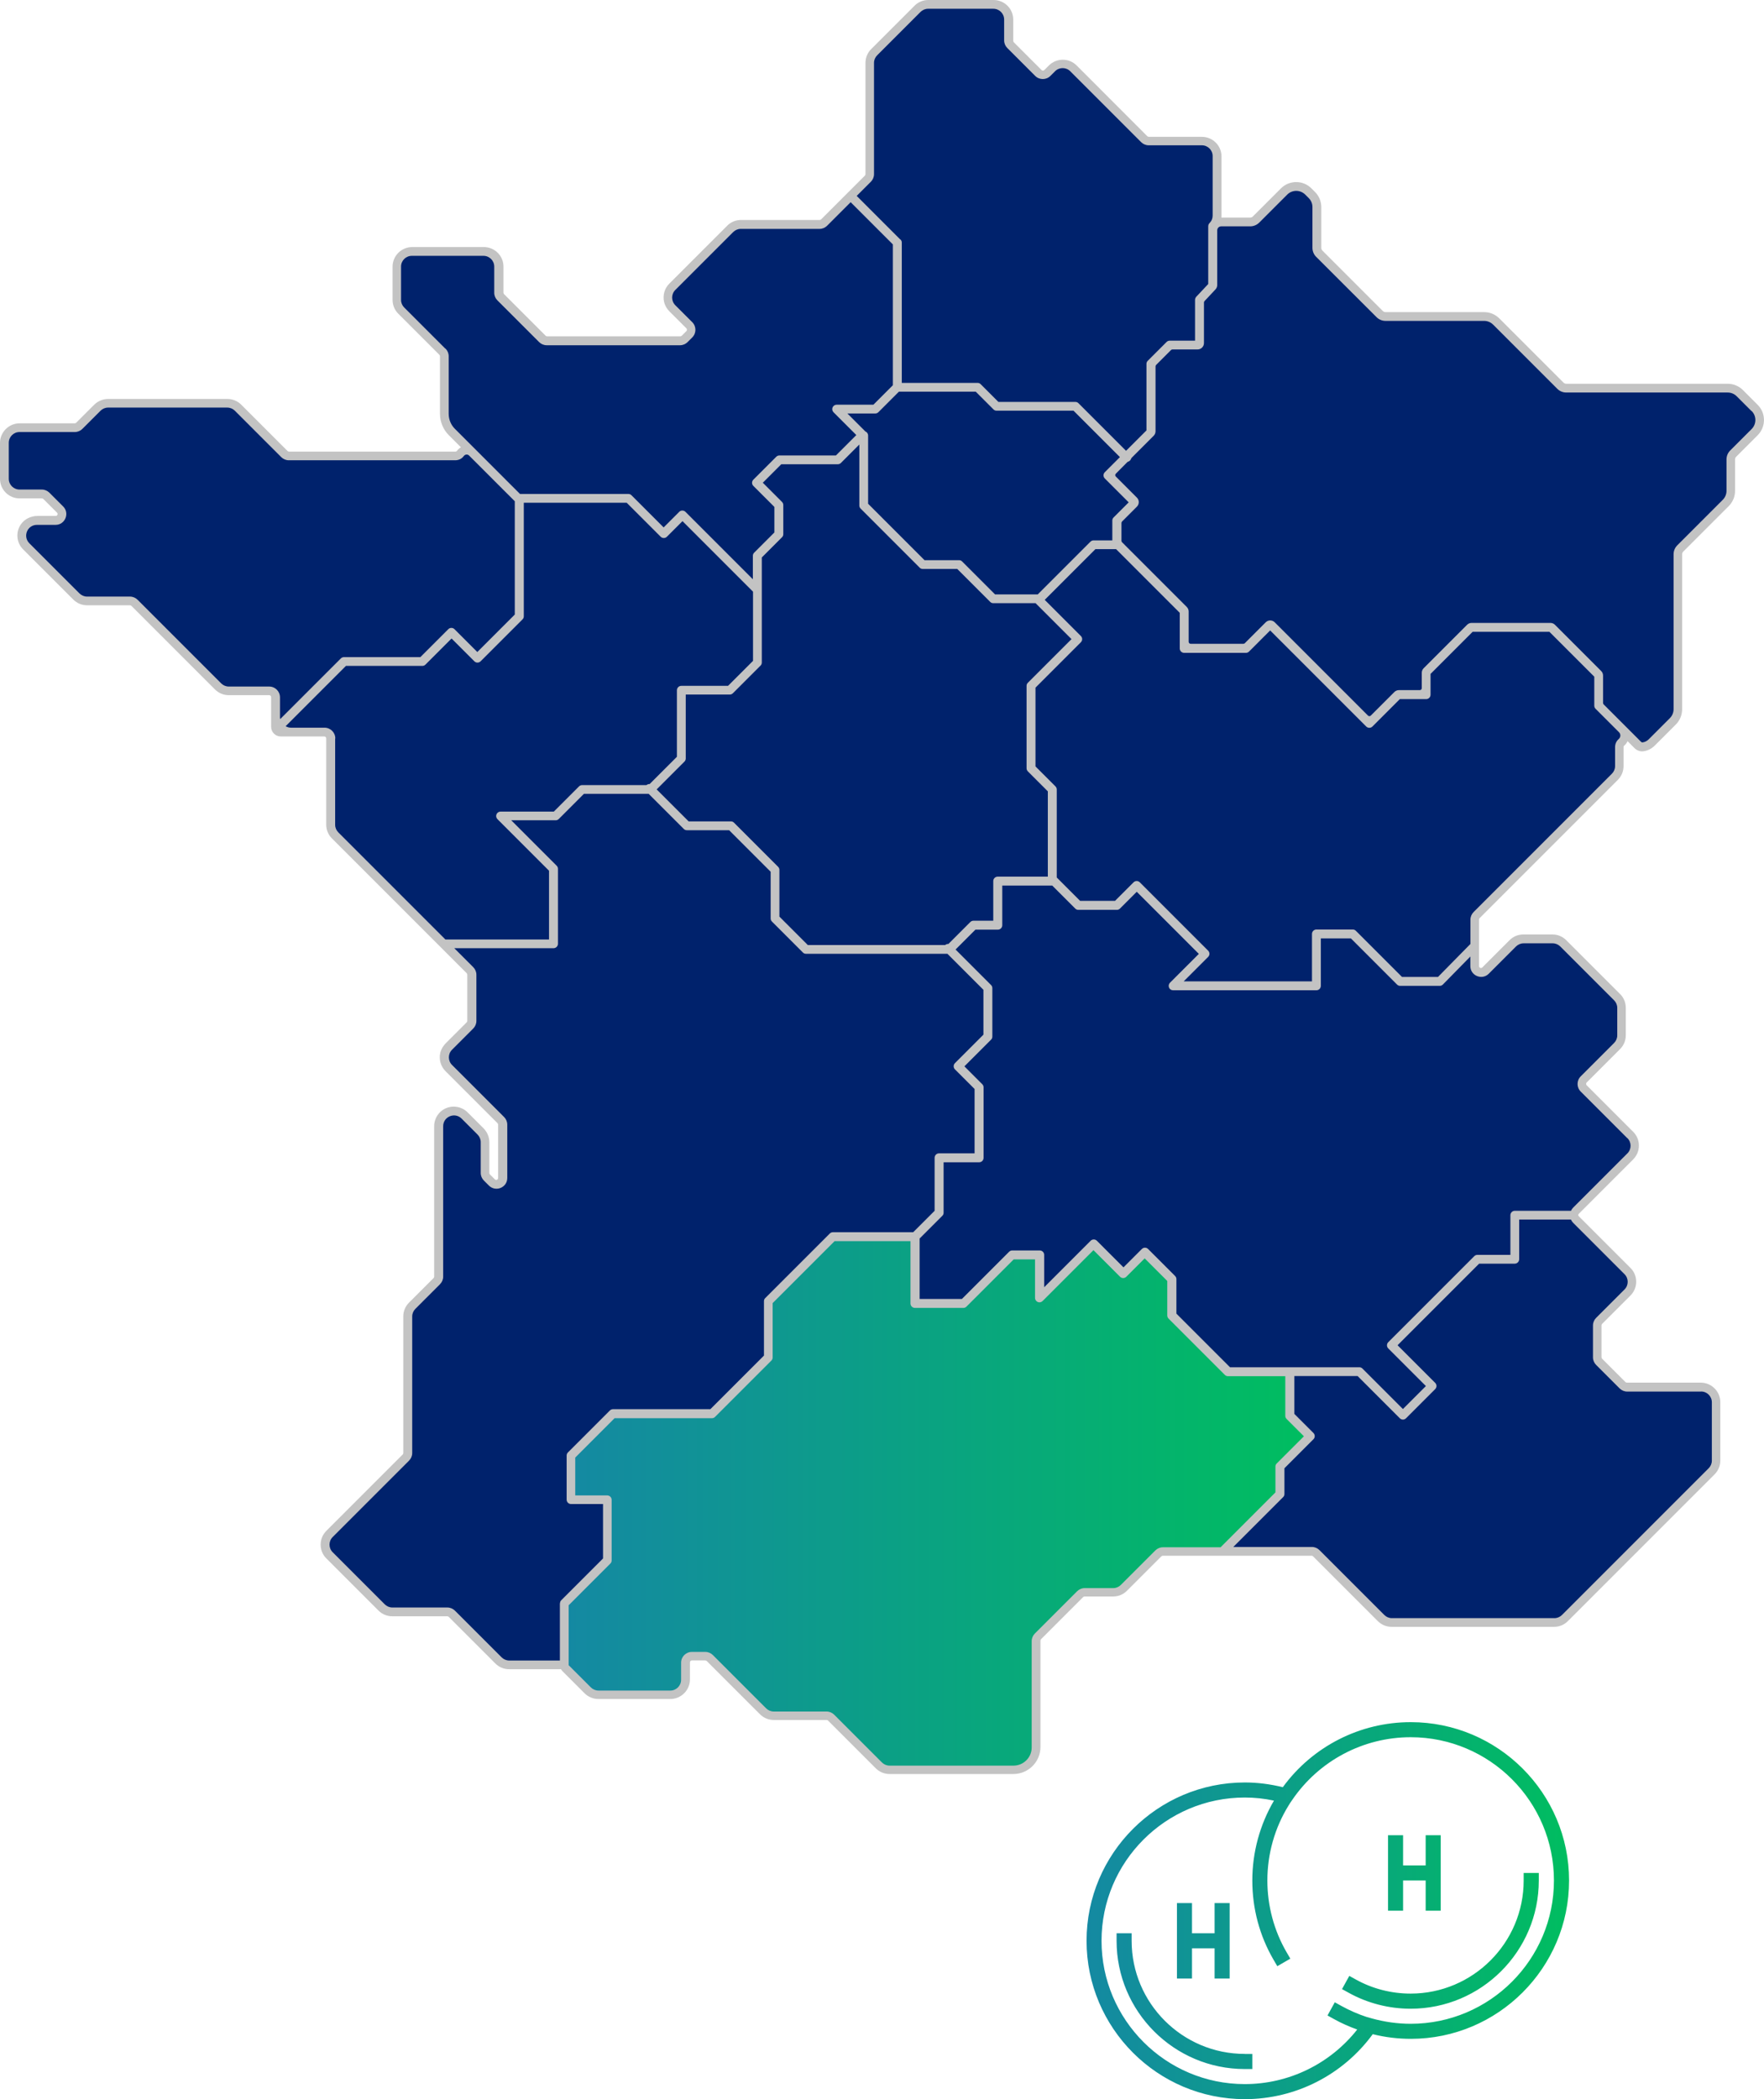
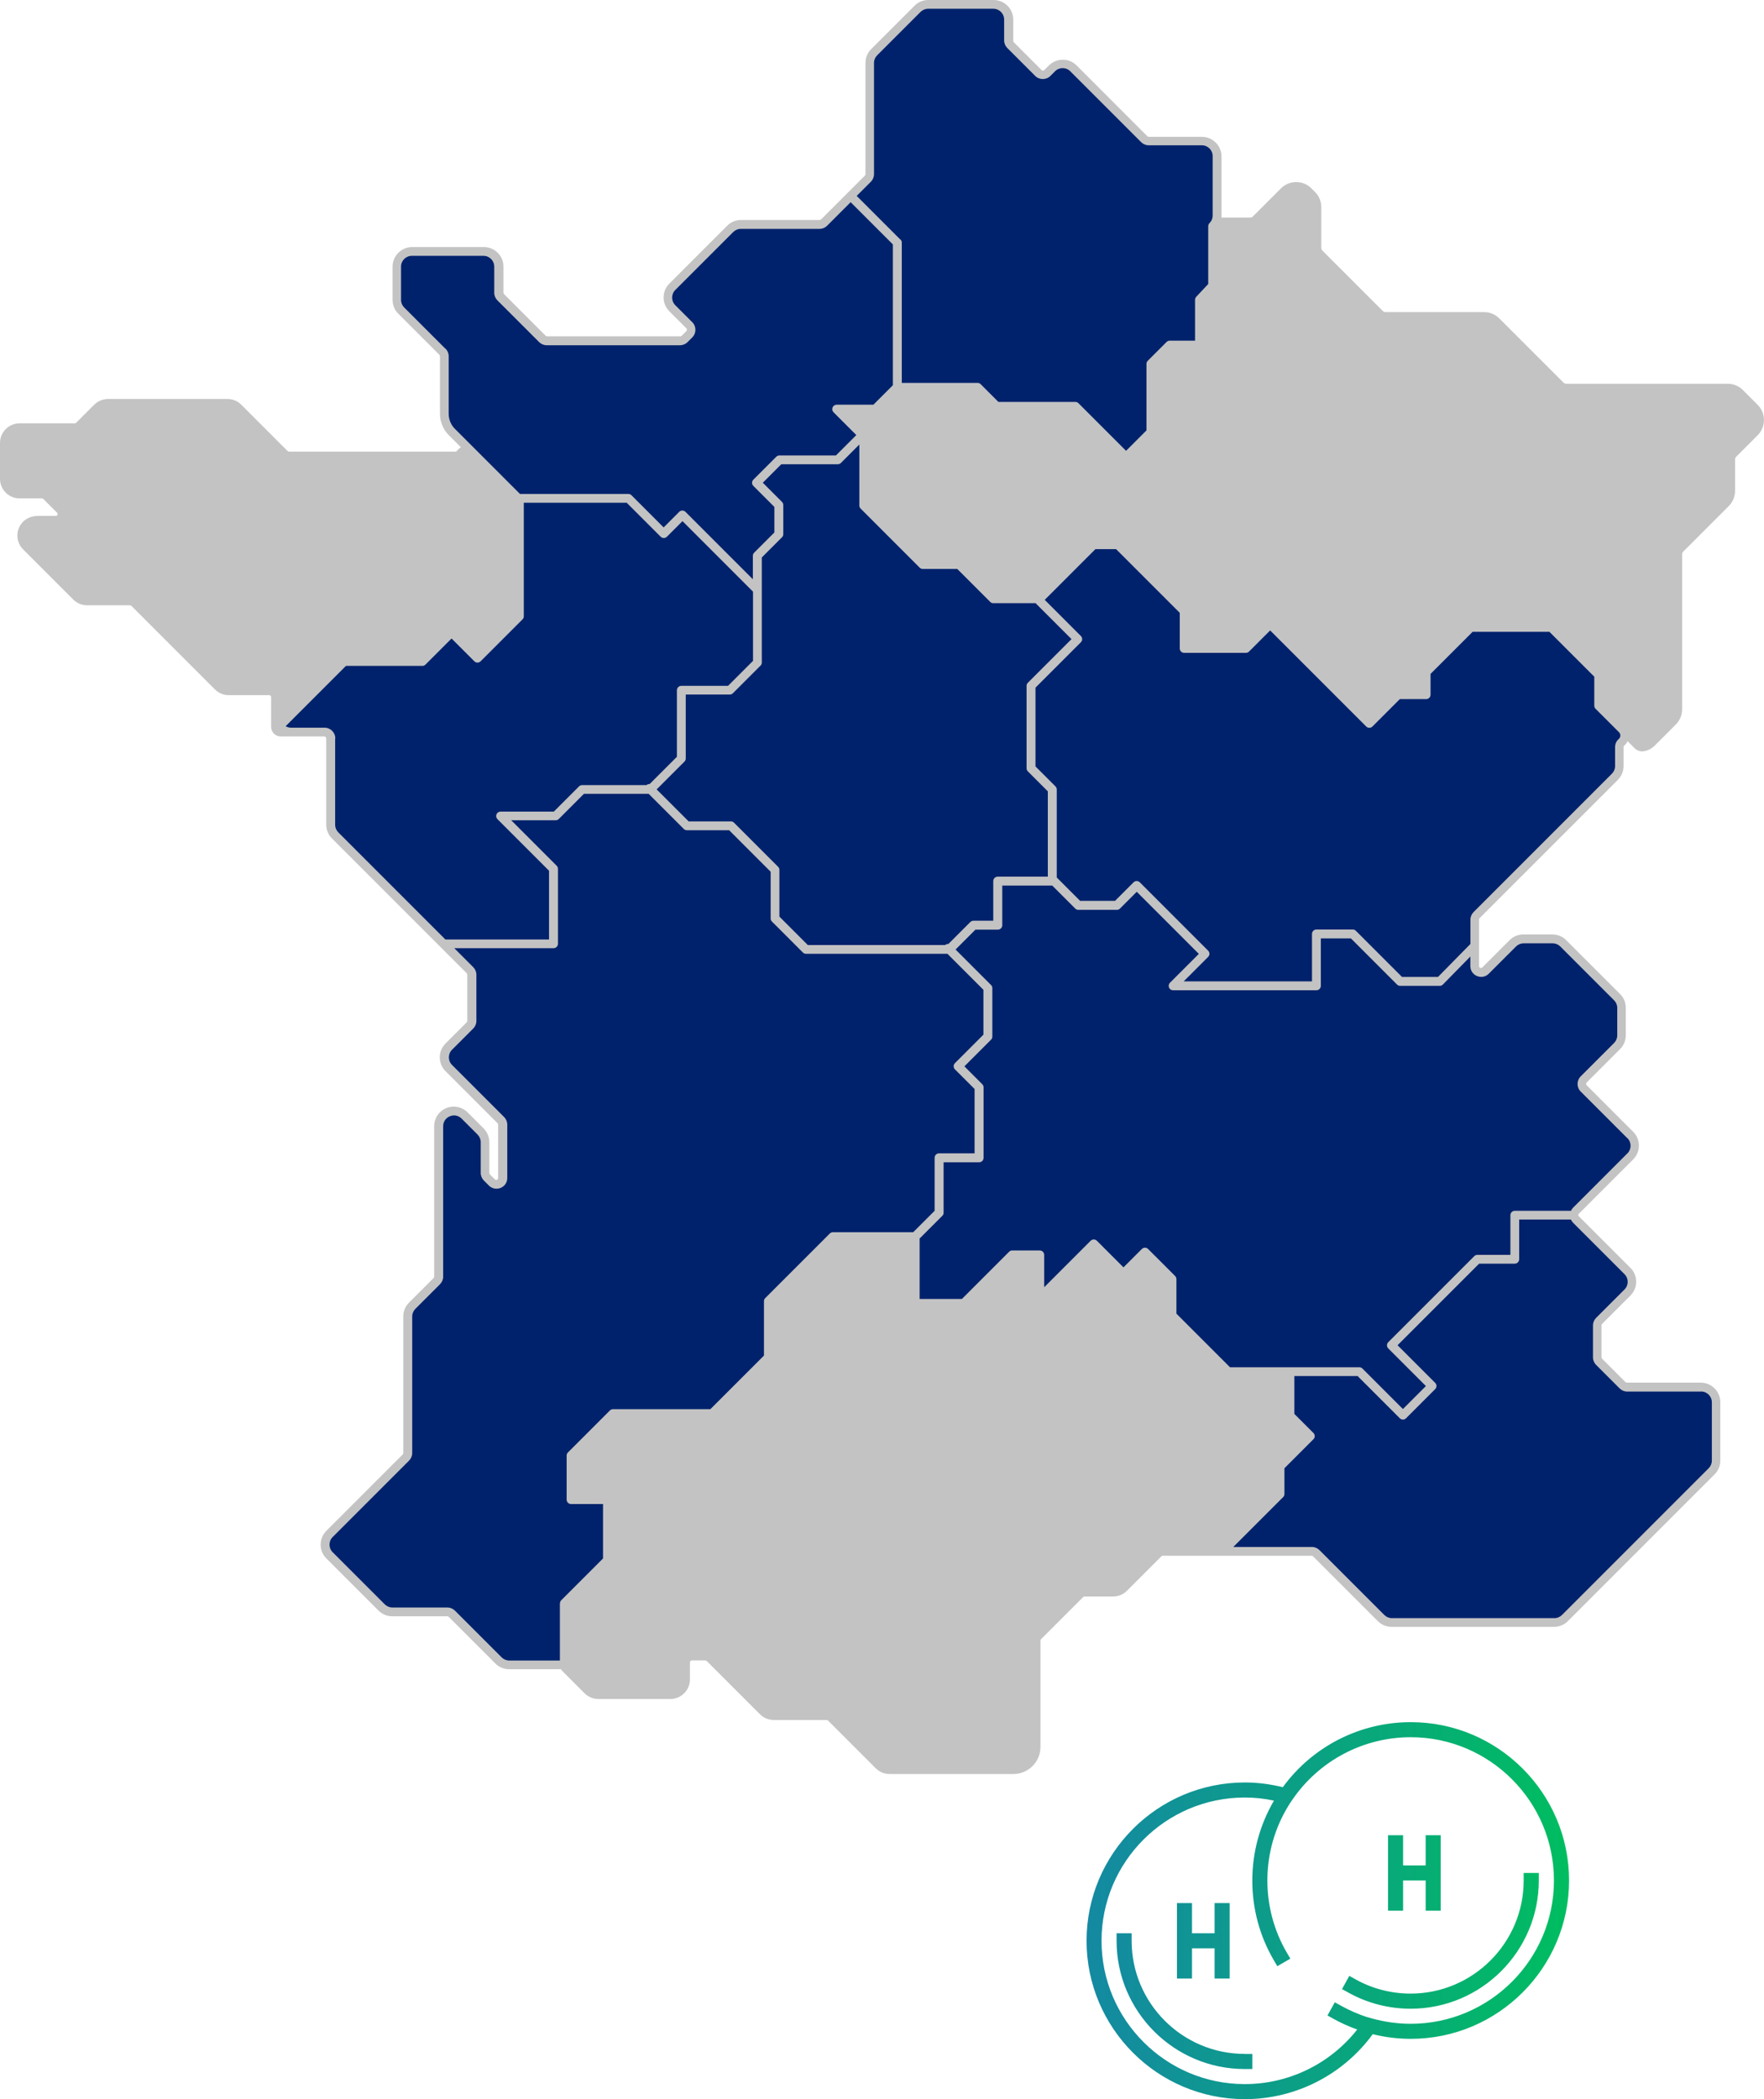
<svg xmlns="http://www.w3.org/2000/svg" xmlns:xlink="http://www.w3.org/1999/xlink" id="Calque_2" data-name="Calque 2" viewBox="0 0 227.32 270.45">
  <defs>
    <style>
      .cls-1 {
        fill: #00226c;
      }

      .cls-2 {
        fill: url(#Dégradé_sans_nom_7-2);
      }

      .cls-3 {
        fill: #c3c3c3;
      }

      .cls-4 {
        fill: url(#Dégradé_sans_nom_7);
      }
    </style>
    <linearGradient id="Dégradé_sans_nom_7" data-name="Dégradé sans nom 7" x1="140.01" y1="246.16" x2="202.2" y2="246.16" gradientTransform="matrix(1, 0, 0, 1, 0, 0)" gradientUnits="userSpaceOnUse">
      <stop offset="0" stop-color="#1489a2" />
      <stop offset="1" stop-color="#00bd60" />
    </linearGradient>
    <linearGradient id="Dégradé_sans_nom_7-2" data-name="Dégradé sans nom 7" x1="73.3" y1="193.66" x2="168.03" y2="193.66" xlink:href="#Dégradé_sans_nom_7" />
  </defs>
  <g id="Calque_5" data-name="Calque 5">
    <path class="cls-4" d="M181.79,221.87c-6.53,0-12.64,3.12-16.48,8.38-1.63-.4-3.27-.61-4.89-.61-11.25,0-20.4,9.15-20.4,20.4s9.15,20.4,20.4,20.4c6.53,0,12.64-3.12,16.48-8.37,1.61,.4,3.25,.6,4.9,.6,11.25,0,20.4-9.15,20.4-20.4s-9.15-20.4-20.4-20.4Zm0,38.86c-1.69,0-3.39-.24-5.04-.7l-.55-.16h-.03c-1.14-.37-2.26-.86-3.31-1.44l-.85-.47-.94,1.7,.85,.47c.95,.53,1.95,.97,2.98,1.34-3.49,4.42-8.81,7.03-14.49,7.03-10.18,0-18.46-8.28-18.46-18.46s8.28-18.46,18.46-18.46c1.25,0,2.51,.13,3.76,.4-1.82,3.11-2.79,6.66-2.79,10.29s.94,7.12,2.73,10.2l.49,.84,1.68-.97-.49-.84c-1.62-2.79-2.47-5.98-2.47-9.23,0-3.43,.95-6.79,2.75-9.69l.18-.29,.26-.38c3.45-5.07,9.16-8.1,15.28-8.1,10.18,0,18.46,8.28,18.46,18.46s-8.28,18.46-18.46,18.46Zm-21.38,3.89h.97v1.94h-.97c-9.11,0-16.52-7.41-16.52-16.52v-.97h1.94v.97c0,8.04,6.54,14.57,14.57,14.57Zm-6.8-9.72h-1.94v-9.72h1.94v3.89h2.91v-3.89h1.94v9.72h-1.94v-3.89h-2.91v3.89Zm27.2-8.74h-1.94v-9.72h1.94v3.89h2.91v-3.89h1.94v9.72h-1.94v-3.89h-2.91v3.89Zm17.49-4.86v.97c0,9.11-7.41,16.52-16.52,16.52-2.79,0-5.56-.71-7.99-2.06l-.85-.47,.94-1.7,.85,.47c2.14,1.19,4.58,1.81,7.05,1.81,8.04,0,14.57-6.54,14.57-14.57v-.97h1.94Z" />
    <g>
      <path class="cls-3" d="M226.51,52.16l-1.91-1.91c-.52-.52-1.22-.81-1.96-.81h-20.8c-.13,0-.26-.05-.36-.15l-8.27-8.27c-.52-.52-1.22-.81-1.96-.81h-12.7c-.13,0-.26-.05-.36-.15l-7.77-7.77c-.09-.09-.15-.22-.15-.36v-5.24c0-.74-.29-1.45-.82-1.97l-.45-.45c-1.09-1.09-2.85-1.08-3.93,0l-3.61,3.61c-.1,.1-.22,.15-.36,.15h-3.7c0-.08,.01-.17,.01-.25v-7.63c0-1.39-1.13-2.52-2.53-2.52h-6.84c-.07,0-.13-.03-.18-.07l-9.12-9.13c-.98-.98-2.58-.98-3.57,0l-.59,.59c-.1,.1-.26,.1-.36,0l-3.58-3.58s-.07-.11-.07-.18V2.52c0-1.39-1.13-2.52-2.53-2.52h-8.41c-.67,0-1.31,.26-1.78,.74l-5.58,5.58c-.48,.48-.74,1.11-.74,1.78v14.34c0,.07-.03,.13-.07,.18l-1.82,1.82-.8,.8-3.03,3.03s-.11,.07-.18,.07h-10.14c-.67,0-1.31,.26-1.78,.74l-7.46,7.46c-.61,.61-.87,1.49-.67,2.37,.11,.47,.37,.9,.72,1.24l2.15,2.15c.06,.06,.07,.13,.07,.18s-.01,.12-.07,.18l-.6,.6s-.11,.07-.18,.07h-17.17c-.07,0-.13-.03-.18-.07l-5.37-5.37s-.07-.11-.07-.18v-3.36c0-1.39-1.13-2.52-2.53-2.52h-9.23c-1.39,0-2.53,1.13-2.53,2.52v4.29c0,.67,.26,1.31,.74,1.78l5.3,5.3h0s.07,.11,.07,.18v7.41c0,1.04,.41,2.04,1.15,2.77l1.55,1.55h0c-.2,.11-.38,.27-.52,.46-.06,.08-.14,.09-.2,.09h-21.44c-.07,0-.13-.03-.18-.07l-5.97-5.97c-.48-.48-1.11-.74-1.78-.74H13.93c-.67,0-1.31,.27-1.79,.74l-2.33,2.33s-.11,.07-.18,.07H2.53c-1.39,0-2.53,1.13-2.53,2.52v4.63c0,1.39,1.13,2.52,2.53,2.52h2.87c.07,0,.13,.03,.18,.07l1.77,1.77c.08,.08,.1,.17,.05,.27-.04,.1-.12,.15-.23,.15h-2.33c-.84,0-1.66,.38-2.14,1.07-.72,1.04-.57,2.39,.28,3.24l6.46,6.46c.48,.48,1.11,.74,1.78,.74h5.53c.07,0,.13,.03,.18,.07l10.77,10.77c.48,.48,1.11,.74,1.78,.74h5.21c.14,0,.25,.11,.25,.25v3.83c0,.69,.56,1.24,1.24,1.24h5.61c.14,0,.25,.11,.25,.25v11.11c0,.67,.26,1.31,.74,1.78l13.8,13.8,1.14,1.14,2.43,2.43s.07,.11,.07,.18v5.95c0,.07-.03,.13-.07,.18l-2.69,2.69c-.34,.34-.61,.77-.72,1.24-.2,.88,.06,1.76,.67,2.37l6.71,6.71s.07,.11,.07,.18v6.87c0,.11-.05,.19-.15,.23-.1,.04-.19,.02-.27-.05l-.64-.64s-.07-.11-.07-.18v-3.96c0-.67-.27-1.31-.74-1.79l-2.06-2.06c-.72-.72-1.8-.94-2.75-.55-.95,.39-1.56,1.31-1.56,2.33v19.38c0,.07-.03,.13-.07,.18l-3.17,3.17c-.48,.48-.74,1.11-.74,1.78v17.6c0,.07-.03,.13-.07,.18l-9.84,9.84c-.48,.48-.74,1.11-.74,1.78s.26,1.31,.74,1.78l6.71,6.71c.48,.48,1.11,.74,1.78,.74h7.09c.07,0,.13,.03,.18,.07l6.01,6.01c.48,.48,1.11,.74,1.78,.74h6.53c.05,0,.1,0,.15-.01,.05,.09,.11,.18,.18,.25l2.86,2.86c.47,.47,1.12,.74,1.79,.74h9.26c1.39,0,2.53-1.13,2.53-2.52v-2.2c0-.14,.11-.25,.25-.25h1.73c.07,0,.13,.03,.18,.07l6.86,6.86c.48,.48,1.11,.74,1.78,.74h6.81c.07,0,.13,.03,.18,.07l6.15,6.15c.48,.48,1.11,.74,1.78,.74h15.97c1.92,0,3.48-1.56,3.48-3.48v-13.7c0-.07,.03-.13,.07-.18l5.44-5.44s.11-.07,.18-.07h3.68c.67,0,1.31-.26,1.78-.74l4.44-4.44s.11-.07,.18-.07h19.17c.07,0,.13,.03,.18,.07l8.35,8.35c.48,.48,1.11,.74,1.78,.74h20.94c.67,0,1.31-.26,1.78-.74l18.9-18.9c.48-.48,.74-1.11,.74-1.78v-7.52c0-1.39-1.13-2.52-2.53-2.52h-9.51c-.07,0-.13-.03-.18-.07l-3.02-3.02s-.07-.11-.07-.18v-4.11c0-.07,.03-.13,.07-.18l3.66-3.66c.48-.48,.74-1.11,.74-1.78s-.26-1.31-.74-1.78l-6.64-6.64s-.04-.05-.05-.07c-.02-.04-.04-.07-.05-.1,.02-.03,.04-.07,.05-.1,.02-.03,.03-.06,.05-.08l6.99-6.99c.48-.48,.74-1.11,.74-1.78s-.26-1.31-.74-1.78l-5.99-5.99c-.06-.06-.07-.13-.07-.18s.01-.12,.07-.18l4.3-4.3c.48-.48,.74-1.11,.74-1.78v-3.54c0-.67-.26-1.31-.74-1.78l-6.93-6.93c-.48-.48-1.11-.74-1.78-.74h-3.75c-.67,0-1.31,.26-1.78,.74l-3.51,3.51c-.08,.08-.17,.1-.27,.05-.1-.04-.15-.12-.15-.23v-5.99c0-.07,.03-.13,.07-.18l17.81-17.81c.48-.48,.74-1.11,.74-1.78v-2.45c0-.08,.02-.14,.08-.18,.19-.16,.34-.36,.44-.58h0l.9,.9c.26,.26,.62,.41,.98,.41,.07,0,.14,0,.21-.02,.53-.08,1.01-.33,1.39-.7l2.74-2.74c.52-.52,.81-1.23,.81-1.97v-19.95c0-.13,.05-.26,.15-.36l5.86-5.86c.52-.52,.81-1.22,.81-1.96v-4.04c0-.13,.05-.26,.15-.36l2.76-2.76c1.09-1.09,1.09-2.85,0-3.93Z" />
      <path class="cls-1" d="M104.08,121.75h17.72c.12-.1,.27-.15,.42-.14l2.82-2.82c.11-.11,.25-.17,.4-.17h2.56v-5.11c0-.31,.25-.57,.57-.57h6.46v-10.99l-2.57-2.57c-.11-.11-.17-.25-.17-.4v-10.62c0-.15,.06-.3,.17-.4l5.62-5.62-4.63-4.63h-5.45c-.15,0-.3-.06-.4-.17l-4.24-4.24h-4.45c-.15,0-.3-.06-.4-.17l-7.6-7.6c-.11-.11-.17-.25-.17-.4v-7.86l-2.37,2.37c-.11,.11-.25,.17-.4,.17h-7.29l-2.38,2.38,2.47,2.47c.11,.11,.17,.25,.17,.4v3.76c0,.15-.06,.3-.17,.4l-2.6,2.6v4.17s0,.04,0,.06c0,.03,0,.06,0,.08v9.23c0,.15-.06,.3-.17,.4l-3.55,3.55c-.11,.11-.25,.17-.4,.17h-5.68v8.24c0,.15-.06,.3-.17,.4l-3.58,3.58,4.12,4.12h5.45c.15,0,.3,.06,.4,.17l5.68,5.68c.11,.11,.17,.25,.17,.4v6.02l3.64,3.64Z" />
      <path class="cls-1" d="M57.41,44.91c.26,.26,.41,.61,.41,.98v7.41c0,.74,.29,1.45,.82,1.97l8.37,8.37h13.97c.15,0,.3,.06,.4,.17l4.14,4.14,2.01-2.01c.22-.22,.58-.22,.8,0l8.69,8.69v-3.03c0-.15,.06-.3,.17-.4l2.6-2.6v-3.29l-2.71-2.71c-.22-.22-.22-.58,0-.8l2.95-2.95c.11-.11,.25-.17,.4-.17h7.29l2.63-2.63-2.94-2.94c-.16-.16-.21-.41-.12-.62,.09-.21,.3-.35,.52-.35h4.74l2.51-2.51V31.49l-5.44-5.44-3.03,3.03c-.26,.26-.61,.41-.98,.41h-10.15c-.37,0-.72,.15-.98,.41l-7.46,7.46c-.54,.54-.54,1.42,0,1.96l2.19,2.19c.54,.54,.54,1.42,0,1.96l-.6,.6c-.26,.26-.61,.41-.98,.41h-17.18c-.37,0-.72-.15-.98-.41l-5.37-5.37c-.26-.26-.41-.61-.41-.98v-3.37c0-.77-.62-1.39-1.39-1.39h-9.23c-.77,0-1.39,.62-1.39,1.39v4.29c0,.37,.15,.72,.41,.98l5.3,5.3Z" />
      <path class="cls-1" d="M209.69,146.62l-5.99-5.99c-.54-.54-.54-1.42,0-1.96l4.3-4.3c.26-.26,.41-.61,.41-.98v-3.54c0-.37-.15-.72-.41-.98l-6.93-6.93c-.26-.26-.61-.41-.98-.41h-3.75c-.37,0-.72,.15-.98,.41l-3.51,3.51c-.87,.87-2.37,.25-2.37-.98v-1.24l-3.54,3.61c-.11,.11-.25,.17-.4,.17h-5.11c-.15,0-.3-.06-.4-.17l-5.94-5.94h-3.88v6.11c0,.31-.25,.57-.57,.57h-18.47c-.23,0-.44-.14-.52-.35-.09-.21-.04-.46,.12-.62l3.72-3.72-8-8-2.16,2.16c-.11,.11-.25,.17-.4,.17h-4.97c-.15,0-.3-.06-.4-.17l-2.96-2.96h-6.44v5.11c0,.31-.25,.57-.57,.57h-2.89l-2.56,2.56,4.57,4.57c.11,.11,.17,.25,.17,.4v6.25c0,.15-.06,.3-.17,.4l-3.43,3.43,2.3,2.3c.11,.11,.17,.25,.17,.4v9.09c0,.31-.25,.57-.57,.57h-4.58v6.5c0,.15-.06,.3-.17,.4l-2.92,2.92v7.79h5.45l6.08-6.08c.11-.11,.25-.17,.4-.17h3.55c.31,0,.57,.25,.57,.57v4.17l5.99-5.99c.22-.22,.58-.22,.8,0l3.43,3.43,2.37-2.37c.22-.22,.58-.22,.8,0l3.48,3.48c.11,.11,.17,.25,.17,.4v4.45l6.91,6.91h16.67c.15,0,.3,.06,.4,.17l5.21,5.21,2.96-2.96-4.85-4.85c-.22-.22-.22-.58,0-.8l11.08-11.08c.11-.11,.25-.17,.4-.17h4.26v-5.11c0-.31,.25-.57,.57-.57h7.24c.07-.15,.16-.29,.28-.41l6.99-6.99c.54-.54,.54-1.42,0-1.96Z" />
      <path class="cls-1" d="M143.81,70.75h-2.65l-6.53,6.53,4.66,4.66c.22,.22,.22,.58,0,.8l-5.85,5.85v10.15l2.57,2.57c.11,.11,.17,.25,.17,.4v11.34l3.01,3.01h4.5l2.39-2.39c.22-.22,.58-.22,.8,0l8.81,8.81c.22,.22,.22,.58,0,.8l-3.15,3.15h16.53v-6.11c0-.31,.25-.57,.57-.57h4.69c.15,0,.3,.06,.4,.17l5.94,5.94h4.64l4.18-4.25v-3.13c0-.37,.15-.72,.41-.98l17.82-17.82c.26-.26,.41-.61,.41-.98v-2.45c0-.44,.19-.8,.47-1.04,.26-.23,.28-.62,.04-.87l-3.02-3.02c-.11-.11-.17-.25-.17-.4v-3.74l-5.78-5.78h-9.9l-5.42,5.42v2.68c0,.31-.25,.57-.57,.57h-3.39l-3.53,3.53c-.22,.22-.58,.22-.8,0l-12.38-12.38-2.72,2.72c-.11,.11-.25,.17-.4,.17h-7.96c-.31,0-.57-.25-.57-.57v-4.59l-8.19-8.19Z" />
      <path class="cls-1" d="M116.04,30.85c.11,.11,.17,.25,.17,.4v18.08h9.77c.15,0,.3,.06,.4,.17l2.28,2.28h9.92c.15,0,.3,.06,.4,.17l6.13,6.13,2.63-2.63v-8.57c0-.15,.06-.3,.17-.4l2.42-2.42c.11-.11,.25-.17,.4-.17h3.27v-5.26c0-.14,.06-.28,.15-.39l1.55-1.65v-7.45c0-.11,.03-.22,.09-.31l.15-.17c.23-.25,.33-.57,.33-.91h0v-7.64c0-.77-.62-1.39-1.39-1.39h-6.85c-.37,0-.72-.15-.98-.41l-9.13-9.13c-.54-.54-1.42-.54-1.96,0l-.6,.6c-.54,.54-1.42,.54-1.96,0l-3.59-3.59c-.26-.26-.41-.61-.41-.98V2.52c0-.77-.62-1.39-1.39-1.39h-8.41c-.37,0-.72,.15-.98,.41l-5.58,5.58c-.26,.26-.41,.61-.41,.98v14.34c0,.37-.15,.72-.41,.98l-1.82,1.82,5.61,5.61Z" />
-       <path class="cls-1" d="M144.31,58.88l-5.97-5.97h-9.92c-.15,0-.3-.06-.4-.17l-2.28-2.28h-9.9l-2.64,2.64c-.11,.11-.25,.17-.4,.17h-3.6l2.31,2.31c.21,.08,.36,.29,.36,.53v8.79l7.27,7.27h4.45c.15,0,.3,.06,.4,.17l4.24,4.24h5.5l6.79-6.79c.11-.11,.25-.17,.4-.17h2.42v-2.56c0-.15,.06-.3,.17-.4l1.94-1.94-3.08-3.08c-.22-.22-.22-.58,0-.8l1.94-1.94Z" />
      <path class="cls-1" d="M43.19,95.15v11.11c0,.37,.15,.72,.41,.98l13.8,13.8h13.35v-8.86l-6.65-6.65c-.16-.16-.21-.41-.12-.62,.09-.21,.3-.35,.52-.35h6.87l3.24-3.24c.11-.11,.25-.17,.4-.17h8.29c.12-.1,.27-.15,.42-.14l3.51-3.51v-8.57c0-.31,.25-.57,.57-.57h6.02l3.22-3.22v-8.91l-9.09-9.09-2.01,2.01c-.22,.22-.58,.22-.8,0l-4.38-4.38h-13.26v14.63c0,.15-.06,.3-.17,.4l-5.4,5.4c-.22,.22-.58,.22-.8,0l-2.94-2.94-3.36,3.36c-.11,.11-.25,.17-.4,.17h-9.85l-7.77,7.77c.2,.11,.43,.19,.68,.19h4.33c.77,0,1.39,.62,1.39,1.39Z" />
      <path class="cls-1" d="M219.2,179.28h-9.51c-.37,0-.72-.15-.98-.41l-3.02-3.02c-.26-.26-.41-.61-.41-.98v-4.11c0-.37,.15-.72,.41-.98l3.66-3.66c.54-.54,.54-1.42,0-1.96l-6.63-6.63c-.12-.12-.21-.26-.28-.41h-6.67v5.11c0,.31-.25,.57-.57,.57h-4.59l-10.51,10.51,4.85,4.85c.22,.22,.22,.58,0,.8l-3.76,3.76c-.11,.11-.26,.17-.4,.17s-.29-.06-.4-.17l-5.44-5.44h-8.15v4.88l2.46,2.46c.22,.22,.22,.58,0,.8l-3.74,3.74v3.32c0,.15-.06,.3-.17,.4l-6.42,6.42h10.13c.37,0,.72,.15,.98,.41l8.35,8.35c.26,.26,.61,.41,.98,.41h20.94c.37,0,.72-.15,.98-.41l18.9-18.9c.26-.26,.41-.61,.41-.98v-7.52c0-.77-.62-1.39-1.39-1.39Z" />
-       <path class="cls-1" d="M36.08,89.82v2.55c0,.09,0,.18,.03,.27l7.81-7.81c.11-.11,.25-.17,.4-.17h9.85l3.6-3.6c.22-.22,.58-.22,.8,0l2.94,2.94,4.83-4.83v-14.59l-5.89-5.89c-.2-.2-.51-.16-.68,.06-.24,.33-.63,.55-1.11,.55h-21.44c-.37,0-.72-.15-.98-.41l-5.97-5.97c-.26-.26-.61-.41-.98-.41H13.93c-.37,0-.72,.15-.98,.41l-2.33,2.33c-.26,.26-.61,.41-.98,.41H2.52c-.77,0-1.39,.62-1.39,1.39v4.63c0,.77,.62,1.39,1.39,1.39h2.87c.37,0,.72,.15,.98,.41l1.77,1.77c.87,.87,.25,2.37-.98,2.37h-2.4c-1.24,0-1.85,1.49-.98,2.37l6.46,6.46c.26,.26,.61,.41,.98,.41h5.53c.37,0,.72,.15,.98,.41l10.77,10.77c.26,.26,.61,.41,.98,.41h5.21c.77,0,1.39,.62,1.39,1.39Z" />
-       <path class="cls-1" d="M225.71,52.96l-1.91-1.91c-.31-.31-.73-.48-1.16-.48h-20.8c-.44,0-.85-.17-1.16-.48l-8.27-8.27c-.31-.31-.73-.48-1.16-.48h-12.7c-.44,0-.85-.17-1.16-.48l-7.78-7.77c-.31-.31-.48-.73-.48-1.16v-5.25c0-.44-.17-.85-.48-1.16l-.45-.45c-.64-.64-1.68-.64-2.32,0l-3.61,3.61c-.31,.31-.73,.48-1.16,.48h-3.74c-.28,0-.5,.22-.51,.5v7.07c0,.21-.09,.41-.23,.56l-1.41,1.5s-.07,.11-.07,.17v5.24c0,.45-.37,.82-.82,.82h-3.24c-.07,0-.13,.03-.18,.07l-1.93,1.93s-.07,.11-.07,.18v8.36c0,.22-.09,.43-.24,.58l-2.84,2.84s-.05,.07-.07,.12c-.03,.08-.07,.16-.14,.23-.07,.07-.15,.11-.23,.14-.04,.01-.08,.03-.12,.07l-1.48,1.49c-.1,.1-.1,.26,0,.36l2.72,2.72c.32,.32,.32,.84,0,1.16l-1.92,1.92s-.07,.11-.07,.18v2.3c0,.07,.03,.13,.07,.18l8.35,8.35c.15,.15,.24,.36,.24,.58v3.9c0,.14,.11,.26,.26,.26h6.79c.07,0,.13-.03,.18-.07l2.7-2.7c.32-.32,.84-.32,1.16,0l12.02,12.02c.1,.1,.26,.1,.36,0l3.04-3.04c.15-.15,.36-.24,.58-.24h2.69c.14,0,.26-.11,.26-.26v-1.98c0-.22,.09-.43,.24-.58l5.6-5.6c.15-.15,.36-.24,.58-.24h10.16c.22,0,.43,.09,.58,.24l5.96,5.96c.15,.15,.24,.36,.24,.58v3.53c0,.07,.03,.13,.07,.18l4.83,4.83c.06,.06,.13,.09,.21,.07,.28-.04,.55-.17,.76-.38l2.74-2.74c.31-.31,.48-.73,.48-1.16v-19.95c0-.44,.17-.85,.48-1.16l5.86-5.86c.31-.31,.48-.73,.48-1.16v-4.04c0-.44,.17-.85,.48-1.16l2.76-2.76c.64-.64,.64-1.68,0-2.32Z" />
-       <path class="cls-2" d="M164.36,192.26v-3.32c0-.15,.06-.3,.17-.4l3.5-3.5-2.23-2.23c-.11-.11-.17-.25-.17-.4v-5.11h-7.39c-.15,0-.3-.06-.4-.17l-7.25-7.25c-.11-.11-.17-.25-.17-.4v-4.45l-2.91-2.91-2.37,2.37c-.22,.22-.58,.22-.8,0l-3.43-3.43-6.56,6.56c-.16,.16-.41,.21-.62,.12-.21-.09-.35-.3-.35-.52v-4.97h-2.75l-6.08,6.08c-.11,.11-.25,.17-.4,.17h-6.25c-.31,0-.57-.25-.57-.57v-8.03h-9.78l-7.98,7.98v7.01c0,.15-.06,.3-.17,.4l-7.25,7.25c-.11,.11-.25,.17-.4,.17h-12.55l-5.07,5.07v4.88h4.12c.31,0,.57,.25,.57,.57v7.81c0,.15-.06,.3-.17,.4l-5.37,5.37v7.72l2.86,2.86c.26,.26,.61,.41,.98,.41h9.26c.77,0,1.39-.62,1.39-1.39v-2.2c0-.77,.62-1.39,1.39-1.39h1.73c.37,0,.72,.15,.98,.41l6.86,6.86c.26,.26,.61,.41,.98,.41h6.81c.37,0,.72,.15,.98,.41l6.15,6.15c.26,.26,.61,.41,.98,.41h15.98c1.29,0,2.34-1.05,2.34-2.34v-13.7c0-.37,.15-.72,.41-.98l5.44-5.44c.26-.26,.61-.41,.98-.41h3.68c.37,0,.72-.15,.98-.41l4.44-4.44c.26-.26,.61-.41,.98-.41h7.43l7.05-7.05Z" />
      <path class="cls-1" d="M72.17,206.55c0-.15,.06-.3,.17-.4l5.37-5.37v-7.01h-4.12c-.31,0-.57-.25-.57-.57v-5.68c0-.15,.06-.3,.17-.4l5.4-5.4c.11-.11,.25-.17,.4-.17h12.55l6.91-6.91v-7.01c0-.15,.06-.3,.17-.4l8.31-8.31c.11-.11,.25-.17,.4-.17h10.35l2.76-2.76v-6.83c0-.31,.25-.57,.57-.57h4.58v-8.29l-2.53-2.53c-.22-.22-.22-.58,0-.8l3.67-3.67v-5.78l-4.64-4.64h-18.23c-.15,0-.3-.06-.4-.17l-3.98-3.98c-.11-.11-.17-.25-.17-.4v-6.02l-5.35-5.35h-5.45c-.15,0-.3-.06-.4-.17l-4.52-4.52h-8.34l-3.24,3.24c-.11,.11-.25,.17-.4,.17h-5.73l5.85,5.85c.11,.11,.17,.25,.17,.4v9.66c0,.31-.25,.57-.57,.57h-12.79l2.44,2.44c.26,.26,.41,.61,.41,.98v5.95c0,.37-.15,.72-.41,.98l-2.73,2.73c-.54,.54-.54,1.42,0,1.96l6.71,6.71c.26,.26,.41,.61,.41,.98v6.87c0,1.24-1.49,1.85-2.37,.98l-.64-.64c-.26-.26-.41-.61-.41-.98v-3.97c0-.37-.15-.72-.41-.98l-2.06-2.06c-.87-.87-2.37-.25-2.37,.98v19.38c0,.37-.15,.72-.41,.98l-3.17,3.17c-.26,.26-.41,.61-.41,.98v17.6c0,.37-.15,.72-.41,.98l-9.84,9.84c-.54,.54-.54,1.42,0,1.96l6.71,6.71c.26,.26,.61,.41,.98,.41h7.09c.37,0,.72,.15,.98,.41l6.01,6.01c.26,.26,.61,.41,.98,.41h6.53v-7.39Z" />
    </g>
  </g>
</svg>